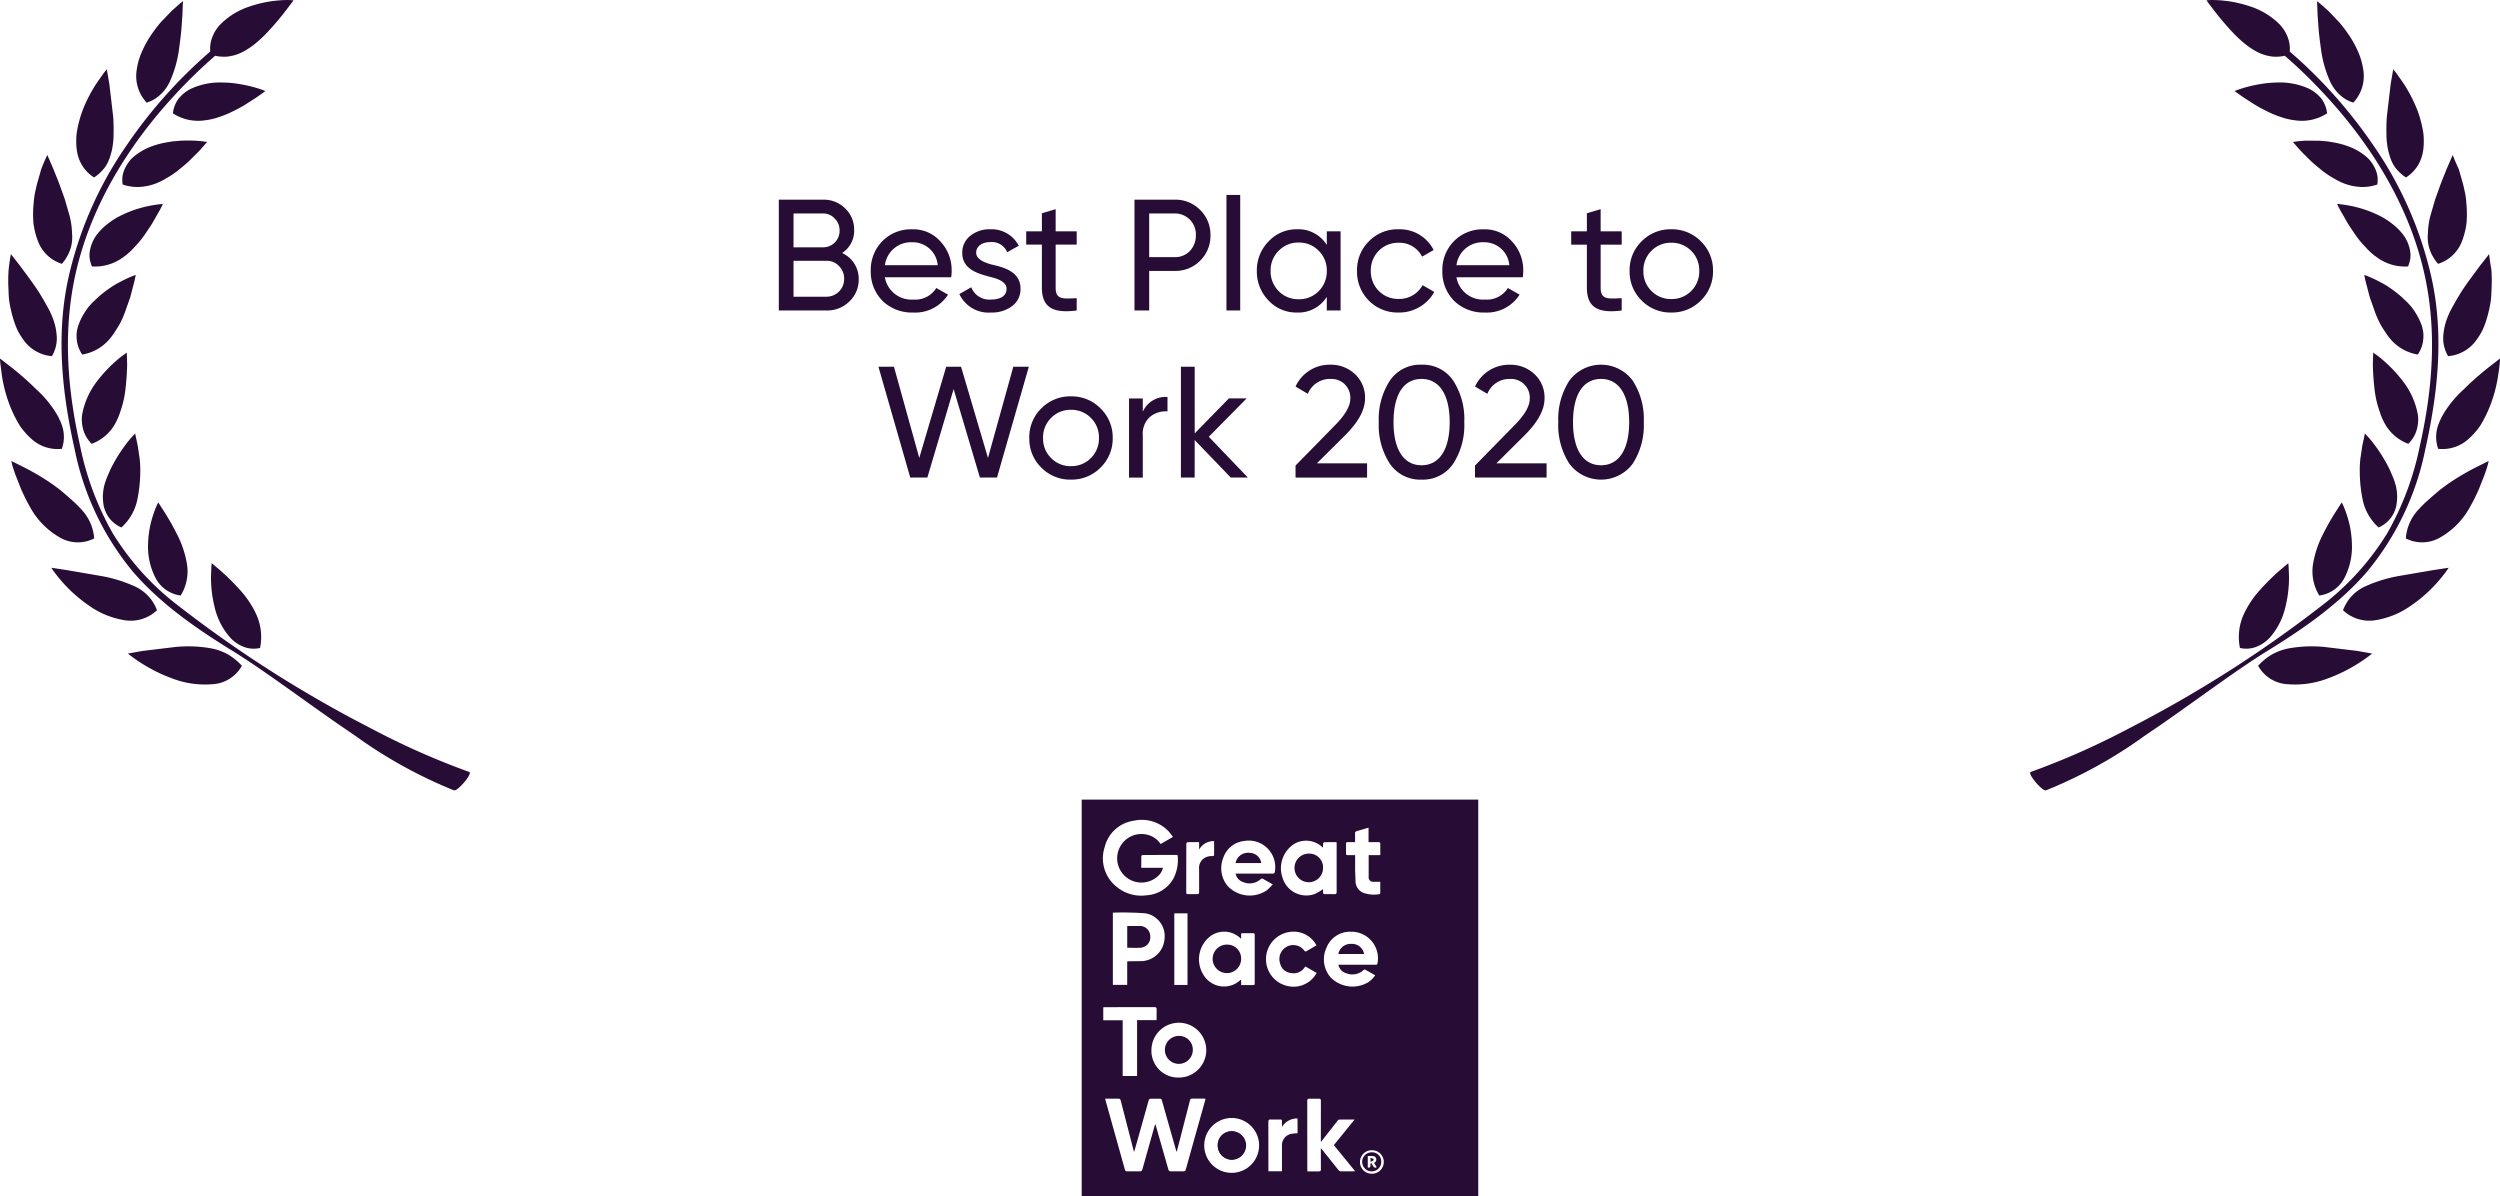
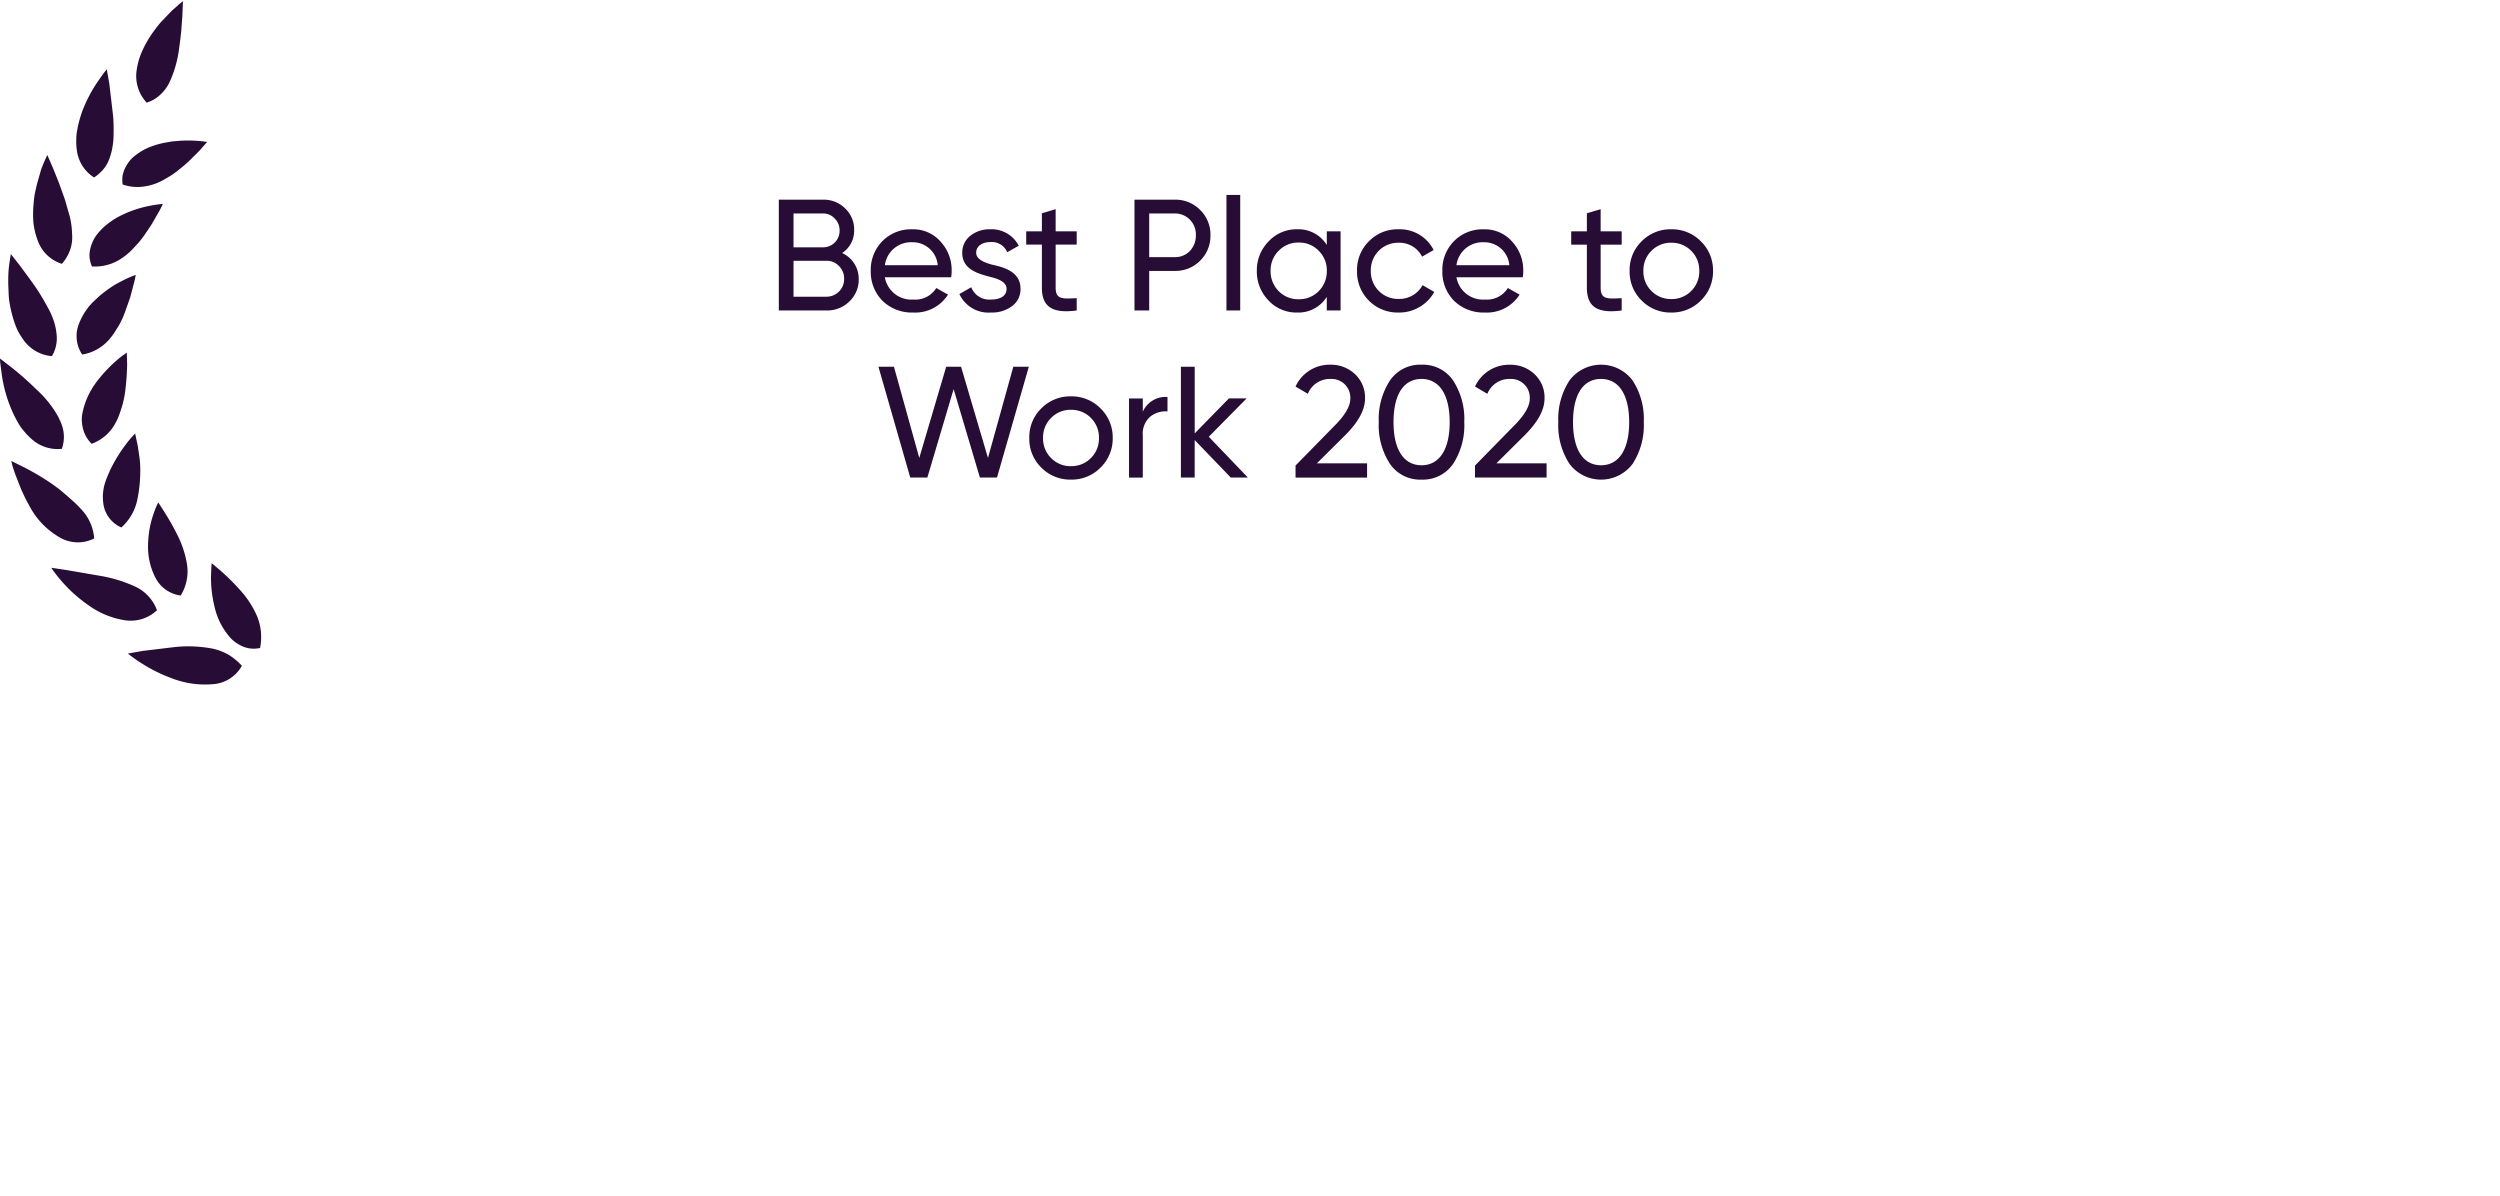
<svg xmlns="http://www.w3.org/2000/svg" width="284.287" height="136.014" fill="#270d35">
  <path d="M95.761 28.772a3.01 3.01 0 0 0 1.368-2.628c.019-.924-.354-1.813-1.026-2.448-.664-.656-1.567-1.014-2.5-.99h-5.04v12.6h5.436a3.57 3.57 0 0 0 2.588-1.026 3.41 3.41 0 0 0 1.062-2.538 3.22 3.22 0 0 0-1.888-2.97zm-2.16-4.5a1.75 1.75 0 0 1 1.314.576c.365.353.567.842.558 1.35a1.87 1.87 0 0 1-1.872 1.926h-3.366v-3.852zm-3.366 9.468v-4.086h3.762c.53-.01 1.039.206 1.4.594a1.97 1.97 0 0 1 .594 1.44 2 2 0 0 1-2 2.052zm17.928-2.214a4.61 4.61 0 0 0 .054-.7 4.76 4.76 0 0 0-1.26-3.35 4.11 4.11 0 0 0-3.222-1.4c-1.272-.045-2.505.445-3.4 1.35a4.64 4.64 0 0 0-1.316 3.38 4.67 4.67 0 0 0 1.332 3.4c.936.899 2.195 1.38 3.492 1.334a4.42 4.42 0 0 0 3.96-2.034l-1.332-.756a2.8 2.8 0 0 1-2.592 1.314 3.07 3.07 0 0 1-3.258-2.538zm-4.428-3.978a2.85 2.85 0 0 1 2.9 2.61h-6.012a3 3 0 0 1 3.112-2.61zm7.272 1.188c0-.774.72-1.206 1.6-1.206a1.88 1.88 0 0 1 1.926 1.152l1.314-.738a3.48 3.48 0 0 0-3.24-1.872c-.828-.029-1.639.239-2.286.756a2.43 2.43 0 0 0-.9 1.926c0 1.908 1.836 2.376 3.258 2.754.99.234 1.782.63 1.782 1.332 0 .846-.756 1.224-1.782 1.224a2.2 2.2 0 0 1-2.232-1.4l-1.35.774a3.65 3.65 0 0 0 3.584 2.102c.864.036 1.714-.223 2.412-.734a2.37 2.37 0 0 0 .954-1.962c.018-1.926-1.854-2.448-3.258-2.754-.99-.274-1.782-.652-1.782-1.354zm11.43-2.43h-2.394v-2.52l-1.566.468v2.052h-1.782v1.512h1.782v4.878c0 2.232 1.224 2.97 3.96 2.61v-1.4c-1.6.072-2.394.18-2.394-1.206v-4.882h2.394zm6.57-3.6v12.6h1.674v-4.5h2.9a3.92 3.92 0 0 0 2.9-1.17 3.94 3.94 0 0 0 1.166-2.88 3.91 3.91 0 0 0-1.17-2.88 3.92 3.92 0 0 0-2.9-1.17zm1.674 6.534v-4.968h2.9c.655-.009 1.284.252 1.739.722a2.38 2.38 0 0 1 .667 1.762c.014.66-.23 1.299-.68 1.782a2.29 2.29 0 0 1-1.728.7zm10.35 6.066v-13.14h-1.566v13.14zm9.846-7.452c-.729-1.164-2.028-1.845-3.4-1.782a4.32 4.32 0 0 0-3.224 1.386 4.66 4.66 0 0 0-1.332 3.348 4.7 4.7 0 0 0 1.332 3.366 4.3 4.3 0 0 0 3.222 1.368c1.372.063 2.671-.618 3.4-1.782v1.548h1.568v-9h-1.566zm-3.2 6.174a3.08 3.08 0 0 1-2.272-.922c-.606-.61-.937-1.44-.918-2.3-.024-.856.309-1.684.918-2.286a3.03 3.03 0 0 1 2.268-.936 3.04 3.04 0 0 1 2.286.936c.609.602.942 1.43.918 2.286.019.86-.312 1.69-.918 2.3a3.1 3.1 0 0 1-2.286.922zm11.372 1.512c1.677.023 3.232-.875 4.05-2.34l-1.332-.774a3 3 0 0 1-2.718 1.566 3.08 3.08 0 0 1-2.268-.918 3.14 3.14 0 0 1-.9-2.268 3.15 3.15 0 0 1 .9-2.286 3.08 3.08 0 0 1 2.268-.914c1.12-.037 2.159.579 2.664 1.58l1.314-.756c-.758-1.49-2.307-2.409-3.978-2.358-1.27-.037-2.497.459-3.384 1.368a4.56 4.56 0 0 0-1.35 3.366 4.63 4.63 0 0 0 1.35 3.384 4.6 4.6 0 0 0 3.384 1.35zm14.112-4.014a4.61 4.61 0 0 0 .054-.7c.032-1.237-.42-2.439-1.26-3.348a4.11 4.11 0 0 0-3.222-1.4c-1.272-.045-2.505.445-3.4 1.35a4.64 4.64 0 0 0-1.316 3.378 4.67 4.67 0 0 0 1.332 3.4c.936.899 2.195 1.38 3.492 1.334a4.42 4.42 0 0 0 3.96-2.034l-1.332-.756a2.8 2.8 0 0 1-2.592 1.314 3.07 3.07 0 0 1-3.258-2.538zm-4.428-3.978a2.85 2.85 0 0 1 2.9 2.61h-6.014a3 3 0 0 1 3.114-2.61zm15.678-1.242h-2.394v-2.52l-1.566.468v2.052h-1.782v1.512h1.782v4.878c0 2.232 1.224 2.97 3.96 2.61v-1.4c-1.6.072-2.394.18-2.394-1.206v-4.882h2.394zm9 7.866a4.58 4.58 0 0 0 1.386-3.366 4.58 4.58 0 0 0-1.386-3.366 4.59 4.59 0 0 0-3.366-1.368 4.59 4.59 0 0 0-3.366 1.368 4.56 4.56 0 0 0-1.368 3.366 4.56 4.56 0 0 0 1.368 3.366 4.59 4.59 0 0 0 3.366 1.368 4.59 4.59 0 0 0 3.366-1.368zm-3.366-.166a3.07 3.07 0 0 1-2.25-.918c-.608-.601-.941-1.427-.918-2.282-.024-.856.309-1.684.918-2.286a3.07 3.07 0 0 1 2.25-.918 3.08 3.08 0 0 1 2.268.918c.609.602.942 1.43.918 2.286.024.856-.309 1.684-.918 2.286a3.08 3.08 0 0 1-2.268.914zm-84.591 20.3l2.988-10.062 2.988 10.062h1.944l3.618-12.6h-1.764l-2.88 10.368-3.061-10.368h-1.692l-3.06 10.368-2.879-10.368h-1.764l3.618 12.6zm19.692-1.134a4.58 4.58 0 0 0 1.386-3.366 4.58 4.58 0 0 0-1.386-3.366 4.59 4.59 0 0 0-3.366-1.368 4.59 4.59 0 0 0-3.366 1.368 4.56 4.56 0 0 0-1.368 3.366 4.56 4.56 0 0 0 1.368 3.366 4.59 4.59 0 0 0 3.366 1.368 4.59 4.59 0 0 0 3.366-1.368zm-3.366-.162a3.07 3.07 0 0 1-2.25-.918c-.609-.602-.942-1.43-.918-2.286-.024-.856.309-1.684.918-2.286a3.07 3.07 0 0 1 2.25-.918 3.08 3.08 0 0 1 2.268.918c.609.602.942 1.43.918 2.286.024.856-.309 1.684-.918 2.286a3.08 3.08 0 0 1-2.268.914zm8.172-7.7h-1.565v9h1.566v-4.774a2.57 2.57 0 0 1 .828-2.142 2.81 2.81 0 0 1 1.98-.612v-1.638c-1.196-.092-2.321.578-2.808 1.674zm7.506 4.356l4.302-4.36h-2.016l-3.888 3.978v-7.578h-1.569v12.6h1.566V50.04l4.107 4.266h1.944zm18 4.644v-1.624h-5.706l3.222-3.2c1.494-1.494 2.25-2.88 2.25-4.158.042-1.063-.386-2.09-1.17-2.808-.749-.691-1.735-1.067-2.754-1.048a4.26 4.26 0 0 0-3.978 2.484l1.4.828c.422-1.055 1.46-1.732 2.596-1.692a2.13 2.13 0 0 1 2.232 2.25c0 .846-.594 1.872-1.782 3.06l-4.446 4.536v1.368zm9.774-1.548a8.04 8.04 0 0 0 1.278-4.756c.082-1.679-.365-3.341-1.278-4.752-.811-1.168-2.162-1.84-3.582-1.782-1.42-.058-2.771.614-3.582 1.782a8.03 8.03 0 0 0-1.281 4.752c-.082 1.679.365 3.341 1.278 4.752.811 1.168 2.162 1.84 3.582 1.782 1.421.059 2.774-.613 3.585-1.782zm-6.768-4.756c0-3.15 1.152-4.914 3.186-4.914s3.2 1.8 3.2 4.914-1.17 4.9-3.2 4.9-3.186-1.786-3.186-4.9zm17.406 6.3v-1.62h-5.706l3.222-3.2c1.494-1.494 2.25-2.88 2.25-4.158.042-1.063-.386-2.09-1.17-2.808a3.95 3.95 0 0 0-2.754-1.044 4.26 4.26 0 0 0-3.978 2.48l1.4.828c.421-1.054 1.458-1.73 2.592-1.692a2.13 2.13 0 0 1 2.232 2.25c0 .846-.594 1.872-1.782 3.06l-4.446 4.536v1.368zm9.774-1.548c.913-1.411 1.36-3.073 1.278-4.752.082-1.679-.365-3.341-1.278-4.752a4.49 4.49 0 0 0-7.164 0c-.913 1.411-1.36 3.073-1.278 4.752-.082 1.679.365 3.341 1.278 4.752a4.49 4.49 0 0 0 7.164 0zm-6.768-4.752c0-3.15 1.152-4.914 3.186-4.914s3.2 1.8 3.2 4.914-1.17 4.9-3.2 4.9-3.186-1.786-3.186-4.9zM27.505 75.71a6.73 6.73 0 0 0-1.595-1.3 6.46 6.46 0 0 0-1.8-.664c-1.361-.25-2.75-.31-4.128-.179l-3.768.453-1.672.3a16.4 16.4 0 0 0 1.457 1.041 17.8 17.8 0 0 0 3.618 1.8 10.39 10.39 0 0 0 4.485.648 4.08 4.08 0 0 0 3.403-2.099zm-3.101-6.681a7.93 7.93 0 0 0 1.764 3.467 4.15 4.15 0 0 0 1.521 1.049 3.2 3.2 0 0 0 1.884.138 6.25 6.25 0 0 0-.361-3.662 10.86 10.86 0 0 0-1.918-2.932 26.01 26.01 0 0 0-2.183-2.171l-1.037-.877-.04.423-.042 1.118a13.91 13.91 0 0 0 .412 3.447zm-10.227 1.499a4.35 4.35 0 0 0 3.674-1.134 4.78 4.78 0 0 0-2.528-2.715c-1.257-.568-2.581-.971-3.941-1.2l-3.809-.654-1.736-.263a7.56 7.56 0 0 0 .3.443 17.24 17.24 0 0 0 .871 1.084 16.41 16.41 0 0 0 3.116 2.779 9.58 9.58 0 0 0 4.053 1.66zm3.47-4.889c.557 1.136 1.646 1.917 2.9 2.081a5.22 5.22 0 0 0 .7-3.656c-.204-1.173-.59-2.307-1.144-3.361-.506-1.019-1.044-1.906-1.445-2.544l-.484-.751-.179-.275-.179.369a11.21 11.21 0 0 0-.387 1.013 11.32 11.32 0 0 0-.59 3.357 7.68 7.68 0 0 0 .808 3.767zM2.777 53.162l-1.493-.744.108.455c.076.288.213.69.385 1.17l.646 1.637.421.909.122.239.15.289.321.58a8.86 8.86 0 0 0 3.383 3.431 4.08 4.08 0 0 0 3.891.1 5.38 5.38 0 0 0-1.575-3.421c-.215-.247-.464-.478-.71-.718l-.789-.7-.839-.714-.827-.61a28.49 28.49 0 0 0-3.194-1.903zm8.96 3.984c.12 1.251.911 2.337 2.065 2.835a5.82 5.82 0 0 0 1.82-3.189 16.09 16.09 0 0 0 .328-3.114 11.36 11.36 0 0 0-.076-1.575l-.215-1.443-.215-.991-.072-.373-.3.315a10.85 10.85 0 0 0-.716.863 17.36 17.36 0 0 0-1.83 2.974l-.393.921a8.84 8.84 0 0 0-.293.9 6.79 6.79 0 0 0-.135.941 5.42 5.42 0 0 0 .032.936zm-9.615-8.958a5.67 5.67 0 0 0 .618.857 7.12 7.12 0 0 0 .706.742 4.41 4.41 0 0 0 3.586 1.25c.215-.601.283-1.244.2-1.876a4.12 4.12 0 0 0-.221-.881c-.1-.289-.243-.57-.369-.855a12.28 12.28 0 0 0-2.514-3.15c-.884-.875-1.815-1.701-2.791-2.472L.003 40.77s0 .175.024.48l.161 1.25a15.9 15.9 0 0 0 .985 3.75 14.36 14.36 0 0 0 .949 1.938zm7.355.707a3.67 3.67 0 0 0 .947 1.573 5.06 5.06 0 0 0 2.779-2.494 6.92 6.92 0 0 0 .367-.835l.144-.427.143-.441c.174-.577.3-1.168.379-1.766a29.26 29.26 0 0 0 .223-3.074l-.03-.975c-.012-.233 0-.363 0-.363l-.349.243c-.3.213-.587.444-.861.69a15.9 15.9 0 0 0-2.348 2.548 8.75 8.75 0 0 0-1.521 3.528c-.05.302-.061.609-.032.913.02.298.074.593.159.88zm-7.82-12.184a8.48 8.48 0 0 0 .407.981 8.56 8.56 0 0 0 .55.877c.745 1.111 1.956 1.822 3.289 1.93a3.98 3.98 0 0 0 .552-1.8c.014-.301-.001-.602-.046-.9-.036-.306-.094-.609-.173-.907-.179-.635-.429-1.249-.746-1.828l-.5-.9-.53-.881c-.742-1.162-1.6-2.255-2.181-3.062l-1.043-1.328s-.138.694-.253 1.752a17.19 17.19 0 0 0-.038 1.828l.044 1.041a7.67 7.67 0 0 0 .121 1.072 14.44 14.44 0 0 0 .547 2.125zm7.694 3.605c1.265-.208 2.407-.878 3.206-1.88a6.42 6.42 0 0 0 .516-.72l.48-.763a10.44 10.44 0 0 0 .71-1.6l.538-1.523.187-.7.156-.616a10.1 10.1 0 0 0 .289-1.256 14.08 14.08 0 0 0-1.389.6l-.664.345a8 8 0 0 0-.714.435c-.51.339-.997.711-1.459 1.114l-.712.674-.333.365c-.108.124-.2.253-.291.385a7.3 7.3 0 0 0-.9 1.656 4.79 4.79 0 0 0-.235.877 4.11 4.11 0 0 0-.008.887 3.63 3.63 0 0 0 .623 1.72zM7.375 22.67l-.68-1.892-.646-1.613-.67-1.543s-.309.63-.694 1.621l-.5 1.76-.227 1.015a10.81 10.81 0 0 0-.13 1.084 12.66 12.66 0 0 0-.031 2.194 8.26 8.26 0 0 0 .492 2.049A4.26 4.26 0 0 0 7.036 30a4.13 4.13 0 0 0 .56-.781c.475-.789.686-1.71.6-2.627a9.37 9.37 0 0 0-.251-1.936l-.57-1.986zm6.619 6.593a7.08 7.08 0 0 0 1.3-1.168 10.66 10.66 0 0 0 1.1-1.318l.452-.67.427-.642.656-1.152c.22-.362.418-.737.592-1.124a14.04 14.04 0 0 0-1.5.215 12.74 12.74 0 0 0-3.213 1.076 7.7 7.7 0 0 0-.853.47 8.84 8.84 0 0 0-.775.558 6.57 6.57 0 0 0-1.3 1.359 4.4 4.4 0 0 0-.656 1.637c-.052.291-.062.588-.028.881a3.95 3.95 0 0 0 .257.913c1.265.083 2.519-.284 3.541-1.035zm-2.55-9.687a3.74 3.74 0 0 0 .582-.692 4 4 0 0 0 .4-.8c.108-.279.183-.578.267-.877a8.74 8.74 0 0 0 .223-1.934 19.69 19.69 0 0 0-.05-2.047l-.435-3.694-.287-1.651-.3.365-.728 1.027a16.4 16.4 0 0 0-1.79 3.451c-.241.686-.426 1.391-.554 2.107a5.8 5.8 0 0 0-.1 1.062 7.19 7.19 0 0 0 .044 1.027 4.61 4.61 0 0 0 .592 1.838 4.3 4.3 0 0 0 1.387 1.419 3.9 3.9 0 0 0 .749-.601zm11.875-3.165l.231-.265-.413-.062a12.48 12.48 0 0 0-1.092-.09 16.03 16.03 0 0 0-1.571.01l-.9.078-.919.161a9.78 9.78 0 0 0-1.84.57 6.97 6.97 0 0 0-1.583.985 3.47 3.47 0 0 0-.608.65 4.64 4.64 0 0 0-.441.752 3.62 3.62 0 0 0-.253.839 3.85 3.85 0 0 0 .016.941c.618.215 1.271.309 1.924.277a6.11 6.11 0 0 0 1.758-.357c.274-.101.541-.219.8-.355.132-.064.255-.138.377-.211l.381-.219a10 10 0 0 0 1.379-1 13.21 13.21 0 0 0 1.19-1.053l.251-.257.253-.241.439-.449.621-.704zm-6.638-4.742a3.84 3.84 0 0 0 1.583-.937c.442-.41.797-.904 1.047-1.453a13.14 13.14 0 0 0 1.062-3.809l.134-1.011.106-.959.124-1.714.066-1.655-.365.291-.921.819-1.222 1.276a16.33 16.33 0 0 0-1.234 1.645 12.19 12.19 0 0 0-1 1.892 7.99 7.99 0 0 0-.53 1.989 4.41 4.41 0 0 0 1.15 3.626z" />
-   <path d="M26.56 12.62a14.57 14.57 0 0 0 1.413-.777l1.144-.732.777-.548.281-.217a14.03 14.03 0 0 0-1.449-.47 15.43 15.43 0 0 0-1.535-.325 12.06 12.06 0 0 0-1.836-.167 7.9 7.9 0 0 0-3.688.73 4.4 4.4 0 0 0-1.356 1.1c-.36.49-.584 1.066-.652 1.67 1.06.693 2.335.979 3.59.805a7.54 7.54 0 0 0 1.716-.4c.548-.181 1.082-.404 1.595-.669zm13.856 71.059a52.93 52.93 0 0 0 11.2 6.192c.423.146 2.169-1.94 1.746-2.087a86.22 86.22 0 0 1-10.575-4.641l-2.255-1.178a139.29 139.29 0 0 1-20.71-13.44 30.22 30.22 0 0 1-7-7.882 33.42 33.42 0 0 1-3.718-9.959c-1.467-6.56-1.979-13.178-.459-19.775 1.776-7.693 6.09-14.6 11.438-20.327a56.58 56.58 0 0 1 4.384-4.242 4.65 4.65 0 0 0 1.336.1 4.98 4.98 0 0 0 1.668-.47 6.4 6.4 0 0 0 .766-.439c.256-.161.503-.337.738-.528a14.94 14.94 0 0 0 1.358-1.256c.76-.805 1.478-1.648 2.153-2.526l.656-.863.175-.237.05-.082-.092-.014c-.068-.008-.169-.012-.3-.018a11.2 11.2 0 0 0-1.1.026 13.63 13.63 0 0 0-3.427.684c-1.263.398-2.413 1.091-3.355 2.021a4.33 4.33 0 0 0-.979 1.557 3.59 3.59 0 0 0-.207 1.565 54.7 54.7 0 0 0-9.413 10.529 42.84 42.84 0 0 0-6.78 15.517c-1.342 6.411-.638 12.891.783 19.22A31.47 31.47 0 0 0 15.105 65c3.156 3.672 7.28 6.518 11.374 9.038 3.349 2.067 7.559 5.225 11.883 8.239zm216.366-7.969a6.73 6.73 0 0 1 1.595-1.3 6.46 6.46 0 0 1 1.8-.664c1.361-.25 2.75-.31 4.128-.179l3.767.453 1.673.3a16.4 16.4 0 0 1-1.457 1.041 17.8 17.8 0 0 1-3.618 1.8 10.39 10.39 0 0 1-4.485.648 4.08 4.08 0 0 1-3.403-2.099zm3.101-6.681a7.93 7.93 0 0 1-1.764 3.467 4.15 4.15 0 0 1-1.521 1.049 3.2 3.2 0 0 1-1.884.138 6.25 6.25 0 0 1 .361-3.662 10.84 10.84 0 0 1 1.918-2.932 26 26 0 0 1 2.183-2.171l1.037-.877.04.423.042 1.118a13.9 13.9 0 0 1-.412 3.447zm10.227 1.499a4.35 4.35 0 0 1-3.674-1.134 4.78 4.78 0 0 1 2.528-2.715c1.257-.568 2.581-.971 3.941-1.2l3.809-.654 1.736-.263-.3.443a17.24 17.24 0 0 1-.871 1.084 16.41 16.41 0 0 1-3.116 2.779 9.58 9.58 0 0 1-4.053 1.66zm-3.471-4.889c-.557 1.136-1.646 1.917-2.9 2.081a5.22 5.22 0 0 1-.7-3.656 11.47 11.47 0 0 1 1.144-3.361c.506-1.019 1.044-1.906 1.445-2.544l.484-.751.179-.275.179.369a11.21 11.21 0 0 1 .387 1.013 11.32 11.32 0 0 1 .59 3.357 7.68 7.68 0 0 1-.808 3.767zm14.871-12.477l1.493-.744-.108.455c-.076.288-.213.69-.385 1.17l-.646 1.637-.421.909-.122.239-.15.289-.321.58a8.86 8.86 0 0 1-3.383 3.431 4.08 4.08 0 0 1-3.891.1 5.38 5.38 0 0 1 1.575-3.421c.215-.247.465-.478.71-.718l.789-.7.839-.714.827-.61a28.49 28.49 0 0 1 3.194-1.903zm-8.961 3.984c-.12 1.251-.911 2.337-2.065 2.835a5.82 5.82 0 0 1-1.82-3.189 16.09 16.09 0 0 1-.323-3.118 11.3 11.3 0 0 1 .076-1.575l.215-1.443.215-.991.072-.373.3.315a10.85 10.85 0 0 1 .716.863c.708.927 1.322 1.924 1.83 2.974l.393.921a8.67 8.67 0 0 1 .293.9c.067.31.113.625.136.941a5.43 5.43 0 0 1-.038.94zm9.621-8.958a5.72 5.72 0 0 1-.618.857 7.07 7.07 0 0 1-.706.742 4.41 4.41 0 0 1-3.586 1.25c-.215-.601-.283-1.244-.2-1.876a4.08 4.08 0 0 1 .221-.881c.1-.289.243-.57.369-.855a12.28 12.28 0 0 1 2.514-3.15 33.44 33.44 0 0 1 2.791-2.472l1.334-1.033s0 .175-.024.48-.078.73-.161 1.25a15.9 15.9 0 0 1-.985 3.75 14.4 14.4 0 0 1-.949 1.938zm-7.36.707a3.67 3.67 0 0 1-.947 1.573 5.06 5.06 0 0 1-2.779-2.493 6.93 6.93 0 0 1-.367-.835l-.144-.427-.143-.441a11.21 11.21 0 0 1-.379-1.766 29.18 29.18 0 0 1-.223-3.074l.03-.975c.012-.233 0-.363 0-.363l.349.243a9.68 9.68 0 0 1 .861.69 15.93 15.93 0 0 1 2.348 2.548 8.75 8.75 0 0 1 1.521 3.528c.05.302.061.609.032.913a4.05 4.05 0 0 1-.159.879zm7.82-12.184a8.36 8.36 0 0 1-.407.981 8.55 8.55 0 0 1-.55.877c-.745 1.111-1.956 1.822-3.289 1.93a3.98 3.98 0 0 1-.552-1.8c-.014-.301.001-.602.046-.9a6.55 6.55 0 0 1 .173-.907c.179-.635.429-1.249.746-1.828l.5-.9.53-.881c.742-1.162 1.6-2.255 2.181-3.062l1.043-1.328a22.27 22.27 0 0 0 .253 1.752 17.19 17.19 0 0 1 .038 1.828l-.044 1.041a7.69 7.69 0 0 1-.122 1.072 14.52 14.52 0 0 1-.546 2.125zm-7.694 3.605c-1.264-.208-2.406-.878-3.205-1.88a6.42 6.42 0 0 1-.516-.72 8.86 8.86 0 0 1-.48-.763 10.43 10.43 0 0 1-.71-1.6l-.538-1.523-.187-.7-.156-.616a10.1 10.1 0 0 1-.289-1.256 14.08 14.08 0 0 1 1.389.6l.664.345a7.93 7.93 0 0 1 .714.435c.51.339.997.711 1.459 1.114l.712.674.333.365c.108.124.2.253.291.385a7.29 7.29 0 0 1 .9 1.656 4.8 4.8 0 0 1 .235.877 4.12 4.12 0 0 1 .008.887 3.63 3.63 0 0 1-.624 1.72zm1.978-17.646l.68-1.892.646-1.613.67-1.543a22.85 22.85 0 0 0 .694 1.621l.5 1.76.227 1.015c.066.349.1.718.13 1.084a12.57 12.57 0 0 1 .024 2.195 8.26 8.26 0 0 1-.492 2.049 4.26 4.26 0 0 1-2.747 2.655c-.216-.238-.404-.5-.56-.781-.475-.789-.686-1.71-.6-2.627a9.38 9.38 0 0 1 .251-1.936l.577-1.987zm-6.621 6.593a7.08 7.08 0 0 1-1.3-1.168 10.66 10.66 0 0 1-1.1-1.318l-.453-.67-.427-.642-.656-1.152a10.23 10.23 0 0 1-.592-1.124 14.04 14.04 0 0 1 1.5.215 12.74 12.74 0 0 1 3.213 1.076 7.71 7.71 0 0 1 .853.47 8.84 8.84 0 0 1 .775.558 6.57 6.57 0 0 1 1.3 1.359 4.4 4.4 0 0 1 .656 1.637c.052.291.062.588.028.881a3.96 3.96 0 0 1-.257.913 5.38 5.38 0 0 1-3.54-1.035zm2.553-9.687a3.74 3.74 0 0 1-.582-.692 4 4 0 0 1-.4-.8c-.108-.279-.183-.578-.267-.877a8.79 8.79 0 0 1-.223-1.934 19.58 19.58 0 0 1 .05-2.047l.435-3.694.287-1.651.3.365.728 1.027a16.43 16.43 0 0 1 1.79 3.451c.241.686.426 1.391.554 2.107.066.35.099.706.1 1.062a7.24 7.24 0 0 1-.044 1.027 4.61 4.61 0 0 1-.592 1.838 4.3 4.3 0 0 1-1.387 1.419 3.91 3.91 0 0 1-.749-.601zm-11.879-3.165l-.231-.265.413-.062c.261-.036.64-.07 1.092-.09l1.571.01.9.078.919.161a9.78 9.78 0 0 1 1.84.57 6.97 6.97 0 0 1 1.583.985 3.47 3.47 0 0 1 .608.65c.17.236.317.488.44.752a3.62 3.62 0 0 1 .253.839 3.85 3.85 0 0 1-.016.941c-.618.215-1.271.309-1.924.277a6.11 6.11 0 0 1-1.758-.357 6.67 6.67 0 0 1-.8-.355c-.132-.064-.255-.138-.377-.211l-.381-.219a10 10 0 0 1-1.379-1 13.17 13.17 0 0 1-1.19-1.053l-.251-.257-.253-.241-.439-.449-.62-.704zm6.639-4.742a3.84 3.84 0 0 1-1.583-.937c-.442-.41-.797-.904-1.047-1.453a13.14 13.14 0 0 1-1.062-3.809l-.134-1.011-.106-.959-.124-1.714-.066-1.655.365.291.921.819 1.222 1.276a16.33 16.33 0 0 1 1.234 1.645c.388.6.723 1.233 1 1.892.262.637.44 1.306.53 1.989a4.41 4.41 0 0 1-1.15 3.626zm-9.88.951a14.57 14.57 0 0 1-1.413-.777l-1.144-.732-.777-.548-.281-.217a14.04 14.04 0 0 1 1.449-.47 15.45 15.45 0 0 1 1.535-.325 12.06 12.06 0 0 1 1.836-.167 7.9 7.9 0 0 1 3.688.73 4.4 4.4 0 0 1 1.356 1.1c.36.49.584 1.066.652 1.67-1.06.693-2.335.979-3.59.805a7.53 7.53 0 0 1-1.716-.4 10.95 10.95 0 0 1-1.595-.669zm-13.859 71.059a52.93 52.93 0 0 1-11.2 6.192c-.423.146-2.169-1.94-1.746-2.087a86.22 86.22 0 0 0 10.575-4.641l2.254-1.178a139.27 139.27 0 0 0 20.71-13.44 30.22 30.22 0 0 0 7-7.882 33.41 33.41 0 0 0 3.718-9.959c1.467-6.56 1.979-13.178.458-19.775-1.776-7.693-6.09-14.6-11.438-20.327-1.384-1.492-2.847-2.908-4.383-4.242a4.65 4.65 0 0 1-1.336.1 4.98 4.98 0 0 1-1.668-.47 6.4 6.4 0 0 1-.766-.439c-.256-.161-.503-.337-.738-.528-.478-.39-.931-.81-1.357-1.256a32.94 32.94 0 0 1-2.153-2.526l-.656-.863-.175-.237-.05-.082.092-.014c.068-.008.169-.012.3-.018a11.2 11.2 0 0 1 1.1.026 13.63 13.63 0 0 1 3.427.684c1.263.398 2.413 1.091 3.355 2.021a4.31 4.31 0 0 1 .979 1.557 3.59 3.59 0 0 1 .207 1.565 54.71 54.71 0 0 1 9.413 10.529 42.84 42.84 0 0 1 6.78 15.517c1.342 6.411.638 12.891-.783 19.22-1.022 5.1-3.293 9.867-6.608 13.874-3.156 3.672-7.28 6.518-11.374 9.038-3.349 2.067-7.559 5.225-11.883 8.239zm-120.861 7.245h45.093v45.089h-45.093zm10.819 40.009h-.053q-.122-.427-.244-.854-.7-2.469-1.4-4.94c-.006-.062-.037-.119-.086-.157a.22.22 0 0 0-.174-.043h-.962c-.183-.008-.254.06-.3.235l-1.45 5.168-.194.656-.088-.3-1.427-5.539c-.044-.173-.116-.228-.286-.222h-.916-.568l.037.182q1.105 3.951 2.208 7.9c.041.147.114.179.248.177h1.409c.079.015.16-.004.223-.053a.29.29 0 0 0 .112-.2l1.373-4.874c.019-.067.048-.131.093-.251l.078.265q.7 2.445 1.4 4.892c.046.163.114.225.287.22h1.409c.185.005.252-.062.3-.235q.928-3.343 1.87-6.682l.366-1.328-.233-.019h-1.268c-.065-.011-.131.005-.184.045s-.085.1-.09.166l-.987 3.837zm-.438-35.767l-.395-.515a4.2 4.2 0 0 0-4.047-1.326c-1.612.221-2.927 1.401-3.319 2.98-.534 1.604-.036 3.371 1.257 4.46.957.839 2.233 1.219 3.493 1.042a3.75 3.75 0 0 0 3.037-1.864 4.57 4.57 0 0 0 .51-2.586c0-.158-.119-.136-.218-.136h-1.737l-1.972.005c-.074 0-.209.064-.211.1l-.01 1.354h2.466a1.7 1.7 0 0 1-.535.915 2.76 2.76 0 1 1-1.131-4.644 2.5 2.5 0 0 1 1.406 1.027zm-6.838 8.616v8.214h1.632v-2.662a.79.79 0 0 1 .118-.021l1.573-.02a2.73 2.73 0 0 0 2.559-2.616 2.62 2.62 0 0 0-2.169-2.817 33.9 33.9 0 0 0-3.713-.078zm14.593 8.235h1.216c.322 0 .323 0 .323-.313q0-2.382 0-4.764v-.61c.005-.144-.035-.217-.2-.214h-1.173c-.128 0-.186.043-.177.178s0 .275 0 .455c-.043-.031-.083-.064-.122-.1-.936-.865-2.355-.943-3.38-.184-1.345 1.041-1.683 2.931-.784 4.375a2.72 2.72 0 0 0 4.2.608.35.35 0 0 1 .087-.032zm9.308-15.634a.89.89 0 0 1-.106-.074c-.866-.797-2.15-.937-3.167-.346a3.28 3.28 0 0 0-1.322 3.884 2.82 2.82 0 0 0 1.427 1.681c.684.344 1.478.395 2.2.143a6.23 6.23 0 0 0 .969-.561 3.31 3.31 0 0 1 0 .338c-.018.181.065.23.232.226h1.056c.215.01.258-.07.257-.269v-5.374c0-.083-.008-.166-.014-.269l-1.38.007c-.049 0-.128.1-.138.155a3.24 3.24 0 0 0-.014.459zm1.743 13.319h4.193c.112 0 .227.032.256-.152.174-.897-.067-1.825-.655-2.524s-1.462-1.095-2.376-1.076a2.88 2.88 0 0 0-2.779 1.839c-.523 1.136-.318 2.474.523 3.4a3.5 3.5 0 0 0 4.247.5 2.84 2.84 0 0 0 .779-.784l-1.127-.64a.19.19 0 0 0-.176.023c-.516.497-1.271.652-1.941.4a1.28 1.28 0 0 1-.944-.986zm-11.689-10.359h.351 3.85c.176 0 .247-.052.268-.227.168-.969-.147-1.958-.844-2.652a3.01 3.01 0 0 0-2.656-.83c-1.099.119-2.027.87-2.372 1.921a3.15 3.15 0 0 0 .493 3.187c1.154 1.234 3.032 1.451 4.438.514.246-.193.454-.434.707-.679l-1.159-.661a.22.22 0 0 0-.2.036c-.548.511-1.347.647-2.033.346-.432-.143-.754-.508-.843-.955zm9.745 30.47l-.049-.016v-.269l.006-4.318c0-.2-.047-.281-.261-.271h-1.009c-.207-.008-.282.047-.281.272l.006 7.721.013.27h1.266c.2.007.27-.048.266-.26l-.006-2.089v-.292l.2.234 1.788 2.235a.4.4 0 0 0 .354.17h1.291c.073 0 .146-.011.265-.02l-2.421-2.963 1.163-1.432 1.2-1.479-1.773.006c-.053 0-.115.073-.156.125l-.971 1.236zm-16.213-7.278a3.12 3.12 0 0 0 3.134-3.093 3.12 3.12 0 0 0-3.086-3.141 3.12 3.12 0 0 0-3.148 3.079 3.04 3.04 0 0 0 3.1 3.155zm9.143 7.731a3.12 3.12 0 1 0-4.691 2.681 3.12 3.12 0 0 0 4.69-2.681zm-13.874-7.908v-6.35h2.216l.005-1.2c.011-.233-.071-.284-.292-.283l-5.516.006c-.083 0-.166.008-.259.014v1.473h2.207v6.341zm20.394-14.856c-.578-1.094-1.781-1.706-3.005-1.53-1.52.194-2.676 1.461-2.729 2.993s1.012 2.876 2.515 3.174c1.294.274 2.615-.336 3.244-1.5l-.642-.372-.639-.364c-.024.024-.046.049-.067.075a1.5 1.5 0 0 1-1.589.666 1.4 1.4 0 0 1-1.213-1.066c-.209-.601-.041-1.27.429-1.7a1.57 1.57 0 0 1 2.318.225c.04.053.154.114.19.094l1.188-.695zm4.4-10.26v1.749l.047 1.264a1.43 1.43 0 0 0 .871 1.267 3.59 3.59 0 0 0 1.848.153c.047-.018.081-.059.091-.108v-1.291h-.773a.51.51 0 0 1-.546-.59v-2.088-.358h1.323v-1.253c.005-.181-.062-.227-.231-.221h-1.105v-1.648l-1.293.38c-.178.048-.257.125-.245.323.019.308.005.618.005.942h-.817c-.168-.008-.215.059-.211.218v1.056c0 .151.046.211.2.206l.836-.005zm-20.562 14.76h1.5v-8.144h-1.5zm14.011 15.185a1.96 1.96 0 0 0-1.747.948 3.8 3.8 0 0 1-.022-.613c.008-.162-.051-.223-.216-.218h-1.033c-.237-.014-.3.056-.3.3l.006 5.331v.255h1.543v-.3-2.56c-.057-.721.479-1.352 1.2-1.412.182-.033.37-.035.573-.053zm-11.194-31.423c-.464 0-.893-.006-1.321.009-.048 0-.131.121-.132.186l-.008 5.515c0 .156.06.2.208.2h1.009c.2.009.25-.066.248-.255v-2.582c-.077-.688.389-1.32 1.069-1.45a1.67 1.67 0 0 1 .442-.039c.144 0 .2-.044.193-.187v-.8-.713a1.87 1.87 0 0 0-1.7.962zm18.3 36.348c-.011.356.123.702.372.958s.59.4.946.399c.484.019.939-.226 1.191-.639s.26-.93.022-1.352-.686-.681-1.169-.678a1.32 1.32 0 0 0-1.362 1.312z" />
-   <path d="M140.068 128.64a1.62 1.62 0 0 0-1.584 1.61 1.62 1.62 0 0 0 1.571 1.623 1.62 1.62 0 0 0 1.584-1.61 1.62 1.62 0 0 0-1.571-1.623zm-11.886-20.868v-2.474h.817.609c.633-.009 1.16.485 1.19 1.118a1.19 1.19 0 0 1-.238.895c-.197.254-.489.416-.809.451-.51.046-1.027.01-1.569.01zm12.954 1.3a1.62 1.62 0 1 1-1.6-1.657 1.58 1.58 0 0 1 1.6 1.657zm9.313-10.349a1.622 1.622 0 1 1-3.244-.044 1.62 1.62 0 0 1 1.624-1.61 1.56 1.56 0 0 1 1.176.468c.308.315.47.746.444 1.186z" />
-   <path d="M152.187 108.482c.138-.703.776-1.195 1.491-1.149a1.39 1.39 0 0 1 1.438 1.149zm-11.684-10.341c.142-.754.851-1.263 1.611-1.157.662.011 1.217.502 1.309 1.157zm-4.864 21.304a1.59 1.59 0 0 1-1.626 1.532 1.59 1.59 0 0 1-1.549-1.61 1.59 1.59 0 0 1 1.593-1.566 1.55 1.55 0 0 1 1.582 1.644zm4.429 9.195c.655-.007 1.25.382 1.506.986s.122 1.302-.339 1.768a1.62 1.62 0 0 1-1.764.36c-.607-.248-1.003-.839-1.004-1.494a1.56 1.56 0 0 1 1.6-1.619zm16.997 3.484a1.082 1.082 0 1 1-2.164-.004 1.08 1.08 0 0 1 1.074-1.085c.294-.016.58.093.788.301s.318.494.302.788zm-1.529.637c.5.087.179-.358.384-.516l.24.367c.027.076.088.135.165.159s.161.01.226-.037l-.3-.505c.102-.036.184-.113.226-.212a.39.39 0 0 0-.003-.31c-.087-.242-.312-.252-.529-.253h-.408z" />
-   <path d="M155.847 132.101v-.432a1.6 1.6 0 0 1 .325.11.2.2 0 0 1 0 .184c-.103.058-.212.104-.325.138z" />
</svg>